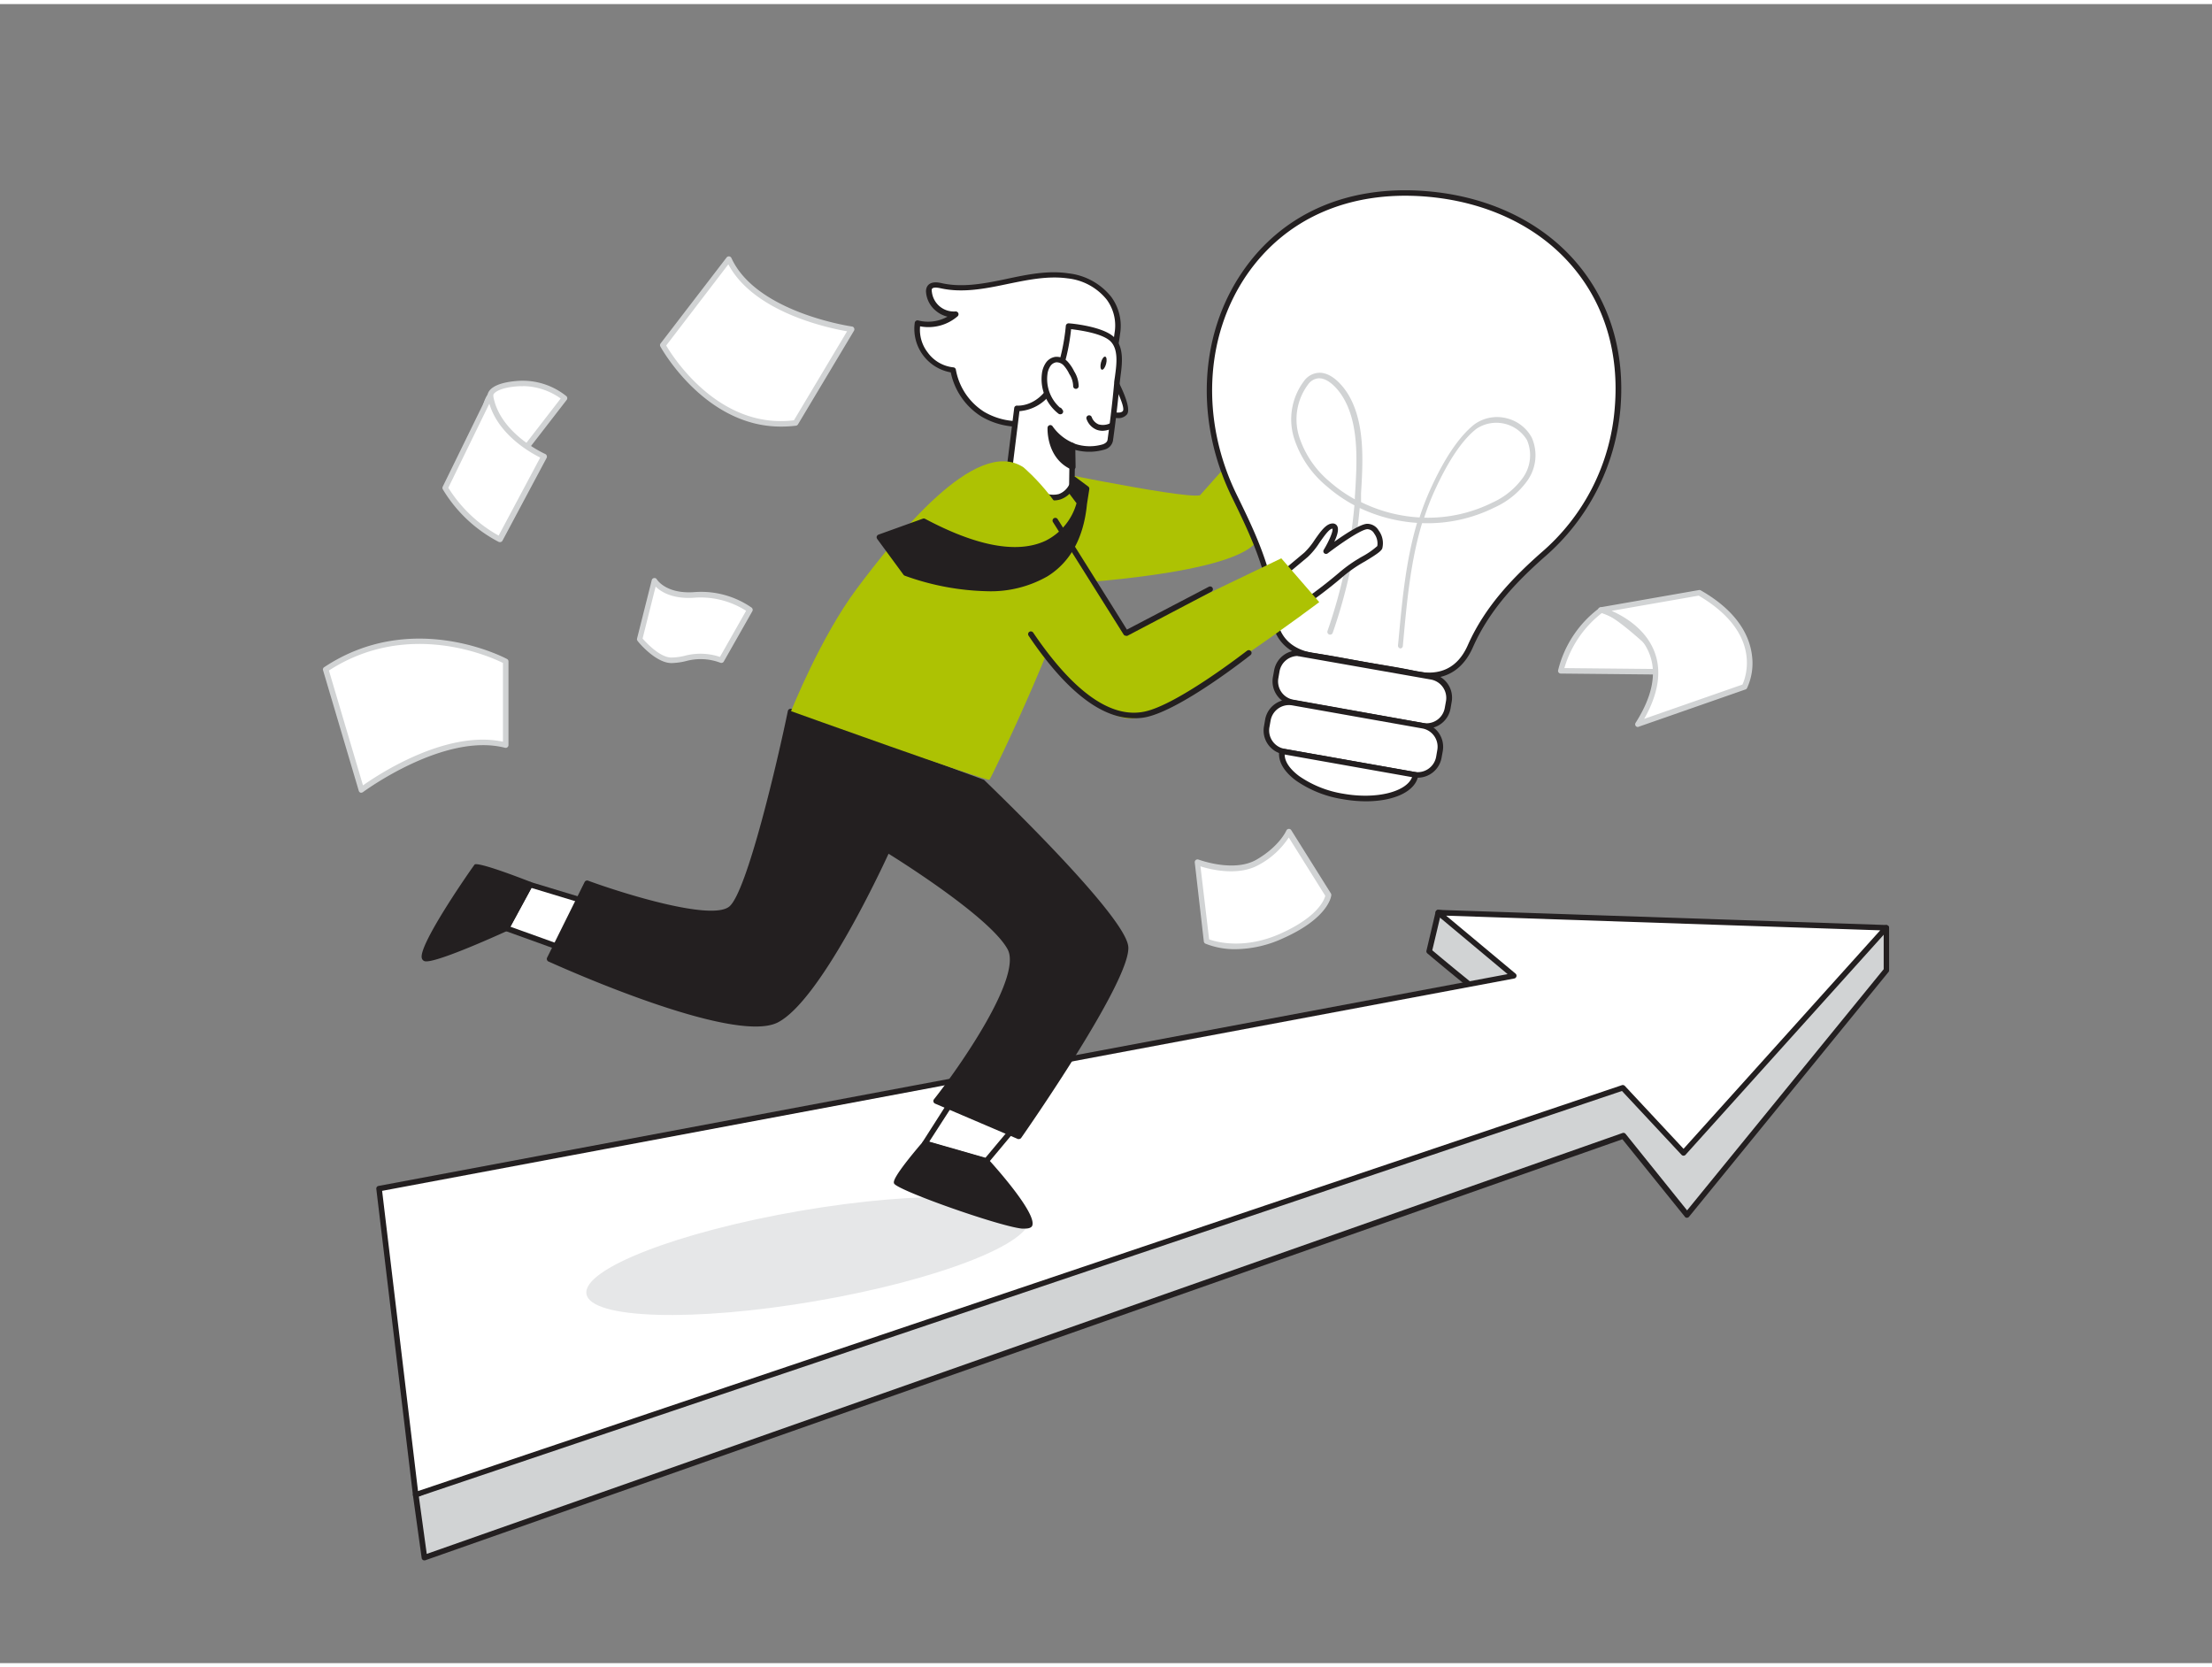
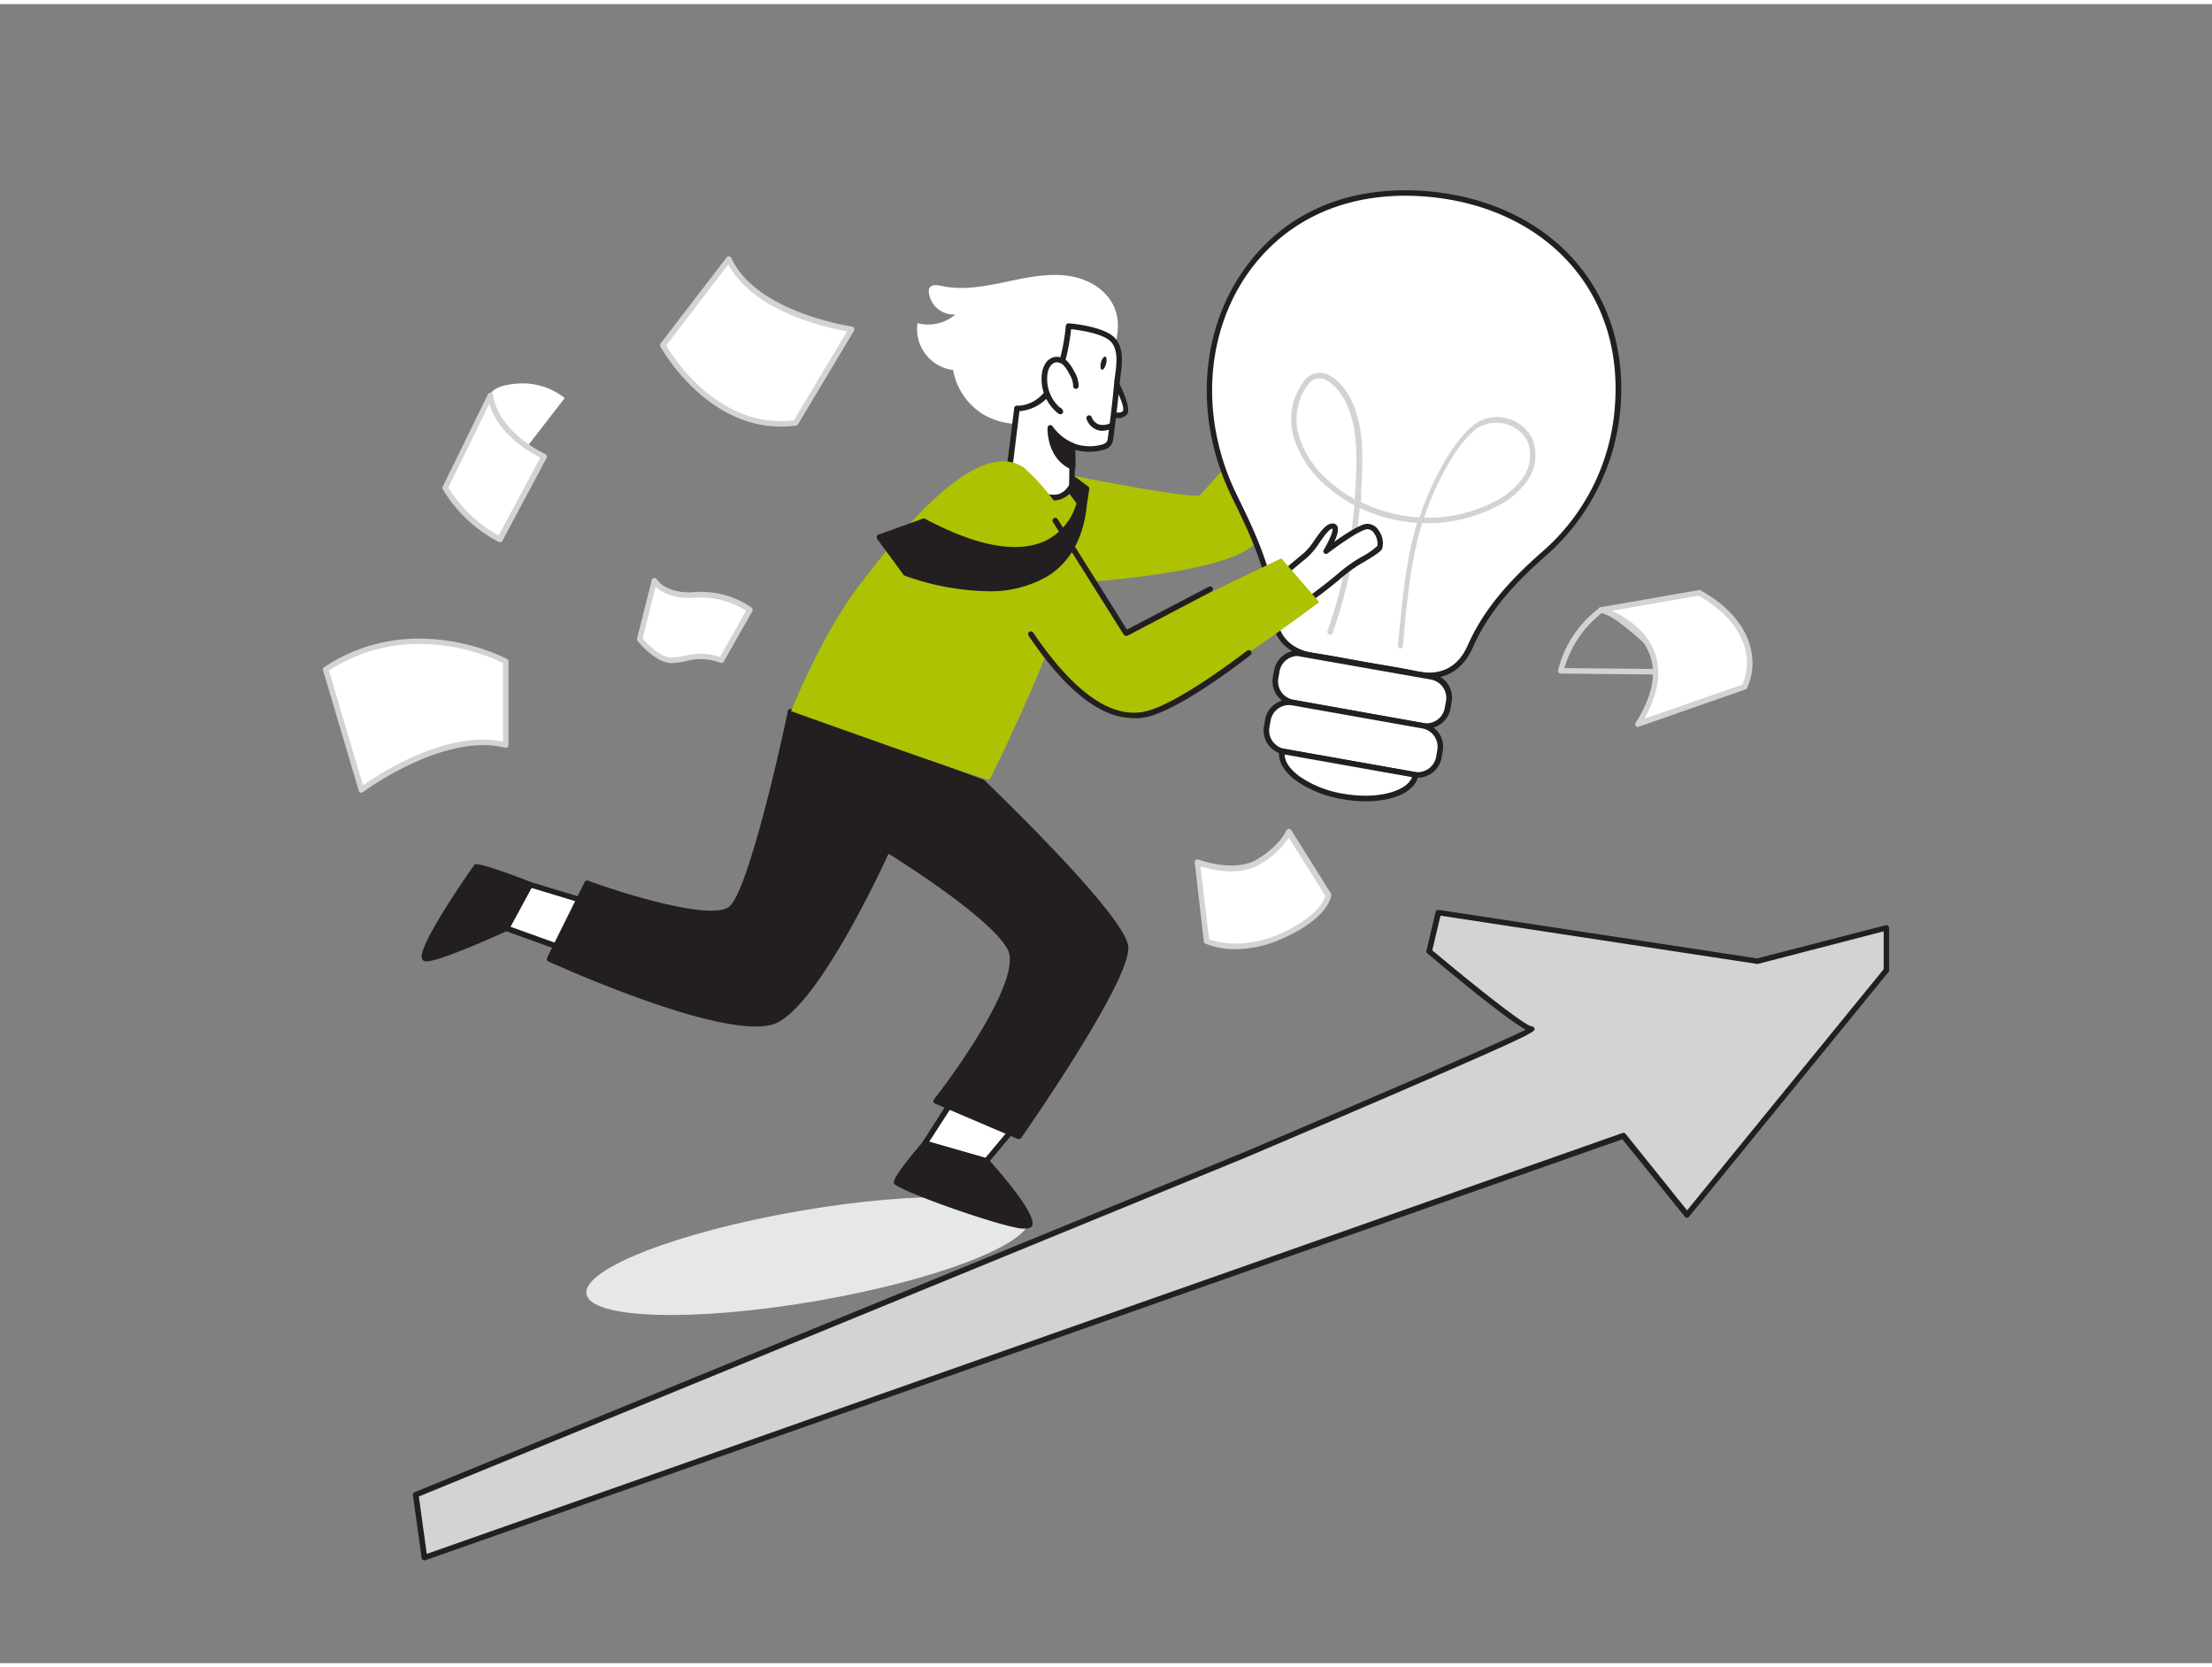
<svg xmlns="http://www.w3.org/2000/svg" viewBox="0 0 400 300" width="406" height="306" class="illustration styles_illustrationTablet__1DWOa">
  <rect x="0" y="0" width="400" height="300" fill="#808080" stroke="none" />
  <g id="_504_innovation_flatline" data-name="#504_innovation_flatline">
    <path d="M341.11,167v7.67l-36.05,44.23-11.51-14.32L76.74,280.92l-1.57-11.36L225,208.12s53.71-22.77,51.91-22.77-18.5-14.06-18.5-14.06l1.65-7,57.66,8.79Z" fill="#d1d3d4" />
    <path d="M76.74,281.42a.48.48,0,0,1-.26-.07.49.49,0,0,1-.23-.36l-1.58-11.37a.51.51,0,0,1,.31-.53l149.86-61.43c18.66-7.91,46.15-19.72,51.06-22.21-3.67-2-14.29-10.84-17.78-13.78a.5.5,0,0,1-.17-.5l1.65-7a.5.5,0,0,1,.56-.38l57.57,8.78,23.25-6a.51.51,0,0,1,.63.49v7.67a.47.47,0,0,1-.12.31l-36.05,44.23a.47.47,0,0,1-.38.19.39.39,0,0,1-.39-.19l-11.29-14L76.91,281.4A.5.5,0,0,1,76.74,281.42Zm-1-11.55,1.43,10.38,216.23-76.11a.5.5,0,0,1,.56.16l11.12,13.83,35.55-43.61v-6.85l-22.73,5.89a.45.45,0,0,1-.2,0l-57.21-8.72L259,171.1c7.86,6.61,16.76,13.63,17.95,13.75a.56.56,0,0,1,.53.41c.11.58.16.82-26.22,12.2-12.86,5.54-25.9,11.07-26,11.12Z" fill="#231f20" />
    <polygon points="107.34 162.71 95.84 159.22 91.58 167.11 102.31 170.98 107.34 162.71" fill="#fff" />
    <path d="M102.31,171.48l-.17,0-10.73-3.87a.48.48,0,0,1-.3-.29.53.53,0,0,1,0-.41L95.4,159a.49.49,0,0,1,.58-.24l11.51,3.49a.56.56,0,0,1,.32.3.52.52,0,0,1,0,.44l-5,8.27A.51.51,0,0,1,102.31,171.48Zm-10-4.64,9.81,3.53,4.48-7.37-10.5-3.18Z" fill="#231f20" />
-     <polygon points="68.55 214.2 273.76 175.71 260.09 164.29 341.11 167.03 304.45 207.74 293.45 195.96 75.17 269.56 68.55 214.2" fill="#fff" />
-     <path d="M75.17,270.06a.53.53,0,0,1-.27-.08.52.52,0,0,1-.23-.36l-6.62-55.36a.49.49,0,0,1,.4-.55l204.17-38.3-12.85-10.74a.5.5,0,0,1-.15-.56.47.47,0,0,1,.49-.32l81,2.74a.49.49,0,0,1,.45.3.51.51,0,0,1-.09.53l-36.66,40.71a.48.48,0,0,1-.37.17.49.49,0,0,1-.37-.16l-10.77-11.54L75.33,270A.45.45,0,0,1,75.17,270.06ZM69.1,214.6l6.49,54.29,217.7-73.4a.52.52,0,0,1,.53.13L304.44,207,340,167.49l-78.49-2.65,12.55,10.48a.5.5,0,0,1,.16.51.51.51,0,0,1-.39.37Z" fill="#231f20" />
    <ellipse cx="146.11" cy="226.36" rx="40.63" ry="8.28" transform="translate(-36.24 28.03) rotate(-9.75)" fill="#e6e7e8" />
    <polygon points="173.01 197.06 167.25 206.01 178.38 209.2 186.17 199.87 173.01 197.06" fill="#fff" />
    <path d="M178.38,209.7a.32.32,0,0,1-.14,0l-11.12-3.19a.51.51,0,0,1-.29-.75l5.75-9a.49.49,0,0,1,.53-.22l13.17,2.81a.51.51,0,0,1,.37.33.52.52,0,0,1-.09.48l-7.8,9.33A.49.49,0,0,1,178.38,209.7Zm-10.34-4,10.16,2.92,7.06-8.44-12-2.57Z" fill="#231f20" />
    <path d="M167.25,206s-5.37,6.26-5.11,7,23,9.33,24,7.67-7.79-11.51-7.79-11.51Z" fill="#231f20" />
    <path d="M185.42,221.42a6.21,6.21,0,0,1-.69,0c-4.35-.5-22.67-7-23.06-8.17-.1-.29-.35-1,5.21-7.52a.47.47,0,0,1,.51-.15l11.12,3.19a.61.61,0,0,1,.24.15c2.72,3,8.95,10.31,7.85,12.1C186.41,221.27,186,221.42,185.42,221.42Zm-22.75-8.58c2.4,1.58,21.62,8.31,23.14,7.54.31-.74-3.19-5.68-7.71-10.74l-10.68-3.07A48.47,48.47,0,0,0,162.67,212.84Zm0,.15Z" fill="#231f20" />
    <path d="M177.77,140.64s25.1,24,25.8,29.68-19.3,34.41-19.3,34.41l-15-6.41s16.84-21.33,13.37-27.68-22.19-17.76-22.19-17.76-12.05,26.64-20,30.77-41.06-11-41.06-11l6.8-13.71s21.93,8.07,26.05,4.58,10.74-35.62,10.74-35.62Z" fill="#231f20" />
    <path d="M184.27,205.23a.65.65,0,0,1-.19,0l-15-6.41a.51.51,0,0,1-.28-.34.48.48,0,0,1,.09-.43c4.63-5.86,16-22.16,13.32-27.13-3.06-5.6-18.59-15.45-21.53-17.28-1.77,3.84-12.5,26.6-20,30.49-8.05,4.19-40.14-10.41-41.5-11a.5.5,0,0,1-.26-.29.46.46,0,0,1,0-.38l6.8-13.71a.51.51,0,0,1,.62-.24c6,2.21,22.36,7.37,25.56,4.66s8.74-26.45,10.57-35.34a.5.5,0,0,1,.66-.37l34.72,12.78a.62.62,0,0,1,.17.11c1,1,25.24,24.16,26,30S185.5,203.83,184.68,205A.5.5,0,0,1,184.27,205.23Zm-14.16-7.11,14,6c5.69-8.19,19.54-29.26,19-33.72s-16.93-21-25.58-29.32l-34.08-12.55c-.94,4.47-6.84,32-10.79,35.34s-22.47-3-26.12-4.34l-6.38,12.85c4.05,1.81,33,14.54,40.16,10.84,7.69-4,19.64-30.27,19.76-30.54a.49.49,0,0,1,.31-.27.51.51,0,0,1,.4,0c.77.47,18.87,11.57,22.37,18C186.45,176.47,172.72,194.74,170.11,198.12Z" fill="#231f20" />
    <path d="M233.19,79.75a29.28,29.28,0,0,1,5.69-3.12c2.31-.75,5.23-1.27,4.57-2.25s-6.13.44-6.13.44,3.19-4.9,5-5.87,4.36-.89,3.1-1.82-5.1-1.08-6.44-.39-9,9.1-9.4,9.55S233.19,79.75,233.19,79.75Z" fill="#fff" />
    <path d="M233.19,80.25a.54.54,0,0,1-.3-.1C230.4,78.28,229.1,77,229,76.44a.63.63,0,0,1,.14-.48c.07-.08,8-8.88,9.56-9.66s5.5-.64,6.95.43c.16.11.62.46.53,1s-.72.73-1.66,1a9.8,9.8,0,0,0-2,.72c-1.1.6-2.94,3-4.08,4.64,2.13-.48,4.79-.85,5.4.07A.92.92,0,0,1,244,75c-.27.74-1.42,1.11-3.43,1.69-.51.14-1,.3-1.53.46a28.52,28.52,0,0,0-5.56,3A.47.47,0,0,1,233.19,80.25Zm-3.09-3.82a23.37,23.37,0,0,0,3.1,2.7,27.71,27.71,0,0,1,5.52-3c.51-.17,1-.32,1.57-.47,1-.3,2.59-.75,2.76-1.08-.38-.28-3,0-5.6.69a.5.5,0,0,1-.55-.76c.13-.2,3.28-5,5.16-6a10.16,10.16,0,0,1,2.24-.81l.73-.21a8.49,8.49,0,0,0-5.84-.3C238.07,67.76,231.38,75,230.1,76.43Z" fill="#231f20" />
    <path d="M182.69,83S214,89.59,217,88.82l11.8-13.26,6.94,4.52S232.13,91,227.14,97.3,189.41,105,189.41,105Z" fill="#adc203" />
    <path d="M183.14,75.88a12.82,12.82,0,0,1-5.38-1.71,11.84,11.84,0,0,1-5.4-8,7.46,7.46,0,0,1-6.45-8.47,7.61,7.61,0,0,0,6.87-1.58,4.51,4.51,0,0,1-4.82-4,1.44,1.44,0,0,1,.11-.77c.37-.69,1.38-.56,2.14-.39,3.77.83,7.69.11,11.47-.68s7.64-1.67,11.46-1.14c5.48.77,9.78,4.7,8.9,10.48a23.58,23.58,0,0,1-1.44,5.8A5.19,5.19,0,0,1,199.14,67c-3.06,2.55-5.21,6.3-9,8A14.26,14.26,0,0,1,183.14,75.88Z" fill="#fff" />
-     <path d="M184.78,76.46c-.56,0-1.12,0-1.69-.08h0a13.45,13.45,0,0,1-5.59-1.78,12.36,12.36,0,0,1-5.57-8,8,8,0,0,1-6.51-9,.49.49,0,0,1,.23-.33.47.47,0,0,1,.4-.06,7.19,7.19,0,0,0,5.29-.69,5,5,0,0,1-2.11-1.06,4.83,4.83,0,0,1-1.77-3.34,1.88,1.88,0,0,1,.17-1c.59-1.11,2.11-.78,2.69-.65,3.6.8,7.38.13,11.26-.68l.47-.1c3.64-.77,7.4-1.57,11.16-1a11.51,11.51,0,0,1,7.72,4.23,8.86,8.86,0,0,1,1.6,6.82,23.72,23.72,0,0,1-1.48,5.94,5.28,5.28,0,0,1-1.49,1.65l-.1.08a33.66,33.66,0,0,0-3,3c-1.75,1.91-3.56,3.89-6,5A14,14,0,0,1,184.78,76.46Zm-1.59-1.08a13.72,13.72,0,0,0,6.77-.93c2.3-1,4-2.83,5.72-4.74a34.57,34.57,0,0,1,3.14-3.15l.1-.08a4.48,4.48,0,0,0,1.23-1.32,23.88,23.88,0,0,0,1.39-5.65,7.9,7.9,0,0,0-1.41-6.07,10.48,10.48,0,0,0-7.06-3.84c-3.58-.5-7.25.27-10.81,1l-.48.1c-4,.84-7.88,1.53-11.68.69-.91-.2-1.43-.16-1.59.14a1,1,0,0,0,0,.49,4,4,0,0,0,4.26,3.56.52.52,0,0,1,.52.3.51.51,0,0,1-.13.58,8.07,8.07,0,0,1-6.78,1.81A6.7,6.7,0,0,0,167.76,63a6.58,6.58,0,0,0,4.64,2.69.5.5,0,0,1,.45.41A11.36,11.36,0,0,0,178,73.75a12.4,12.4,0,0,0,5.17,1.63Z" fill="#231f20" />
    <path d="M201.28,67.46s2.95,5.43,2.16,6.44-3.07.09-3.07.09" fill="#fff" />
    <path d="M202.18,74.87a6.14,6.14,0,0,1-2-.41.5.5,0,0,1-.28-.65.49.49,0,0,1,.65-.28c.63.25,2.07.59,2.49.06s-.75-3.22-2.2-5.89A.5.5,0,0,1,201,67a.51.51,0,0,1,.68.2c.93,1.72,3,5.85,2.11,7A2,2,0,0,1,202.18,74.87Z" fill="#231f20" />
    <path d="M201.14,60.6c2,2,1.06,5.63.83,8.06q-.48,5.11-1.2,10.21c-.3,2.15-5.91,1.71-6.84,1l-.1,7.2s-1.65,3.84-6,1.36S182.69,83,182.69,83l1.22-9.84s3.7.34,6.27-3.88,3.06-11,3.06-11S199.17,58.7,201.14,60.6Z" fill="#fff" />
    <path d="M190.55,89.75a5.94,5.94,0,0,1-3-.91c-4.47-2.55-5.35-5.63-5.38-5.76a.68.68,0,0,1,0-.2l1.23-9.83a.49.49,0,0,1,.54-.44c.14,0,3.43.25,5.79-3.64,2.48-4.06,3-10.71,3-10.78a.51.51,0,0,1,.54-.46c.25,0,6.14.51,8.2,2.51h0c1.85,1.8,1.46,4.77,1.14,7.16-.06.46-.11.9-.15,1.31-.32,3.38-.72,6.82-1.2,10.23a2.05,2.05,0,0,1-1.44,1.59,9.77,9.77,0,0,1-5.41.08l-.09,6.45a.43.43,0,0,1,0,.19,4.45,4.45,0,0,1-2.5,2.3A3.93,3.93,0,0,1,190.55,89.75ZM183.2,82.9c.17.48,1.2,3,4.89,5.08a4.18,4.18,0,0,0,3.38.62,3.43,3.43,0,0,0,1.86-1.67l.1-7.08a.5.5,0,0,1,.28-.45.51.51,0,0,1,.53.06,8.29,8.29,0,0,0,5.21.14c.51-.2.78-.47.83-.8.47-3.39.88-6.82,1.19-10.19,0-.41.1-.87.16-1.34.29-2.17.65-4.86-.84-6.31h0c-1.5-1.45-5.66-2-7.1-2.18-.17,1.68-.86,7.07-3.08,10.71a7.77,7.77,0,0,1-6.26,4.12Z" fill="#231f20" />
    <path d="M200.91,76.32s-2.78,1.4-4-1.46" fill="#fff" />
    <path d="M199.4,77.16a3.06,3.06,0,0,1-1.09-.19,3.21,3.21,0,0,1-1.82-1.92.49.49,0,0,1,.27-.65.49.49,0,0,1,.65.27A2.26,2.26,0,0,0,198.66,76a2.94,2.94,0,0,0,2-.16.5.5,0,0,1,.67.22.5.5,0,0,1-.22.67A4.33,4.33,0,0,1,199.4,77.16Z" fill="#231f20" />
    <path d="M194.54,69.08a4.68,4.68,0,0,0-.75-2.42A6.69,6.69,0,0,0,192.68,65a2.24,2.24,0,0,0-1.79-.72,2.1,2.1,0,0,0-1.43,1,3.87,3.87,0,0,0-.57,1.65,7.34,7.34,0,0,0,2.82,6.79l-.17-.22" fill="#fff" />
    <path d="M191.71,74.17a.47.47,0,0,1-.3-.1,7.92,7.92,0,0,1-3-7.26,4.4,4.4,0,0,1,.66-1.86,2.53,2.53,0,0,1,1.78-1.16,2.74,2.74,0,0,1,2.21.86,7.24,7.24,0,0,1,1.19,1.77,5.17,5.17,0,0,1,.81,2.7.51.51,0,0,1-.53.46.5.5,0,0,1-.47-.53,4.12,4.12,0,0,0-.7-2.16,6.25,6.25,0,0,0-1-1.53,1.75,1.75,0,0,0-1.38-.58,1.57,1.57,0,0,0-1.07.73,3.34,3.34,0,0,0-.5,1.44,6.91,6.91,0,0,0,2.24,6,.5.5,0,0,1,.31.18l.17.23a.49.49,0,0,1,0,.65A.51.51,0,0,1,191.71,74.17Z" fill="#231f20" />
    <path d="M193.93,79.85a9.12,9.12,0,0,1-4-3.26s-.25,5.22,4.07,7.1Z" fill="#231f20" />
    <path d="M194,84.19a.48.48,0,0,1-.2,0c-4.58-2-4.38-7.36-4.37-7.58a.51.51,0,0,1,.39-.47.5.5,0,0,1,.55.25,8.71,8.71,0,0,0,3.76,3,.5.5,0,0,1,.31.45l.06,3.85a.47.47,0,0,1-.22.42A.46.46,0,0,1,194,84.19Zm-3.45-6a6.64,6.64,0,0,0,2.94,4.67l0-2.69A10.81,10.81,0,0,1,190.54,78.2Z" fill="#231f20" />
    <ellipse cx="199.54" cy="64.93" rx="1.22" ry="0.48" transform="translate(86.64 241.8) rotate(-75.47)" fill="#231f20" />
    <path d="M185.08,83.77s9.57,8.06,9.47,16.44-15.28,39.72-15.63,40.06-35.87-12.41-35.87-12.41,5.35-13.45,11.93-22.21C161.82,96.56,176.37,78,185.08,83.77Z" fill="#adc203" />
    <path d="M237.86,117.91c-4.4-.62-7.17-3-7.49-7.42-.58-7.87-3.81-14.64-7.21-21.61-12.57-25.81,2.3-57.12,34.63-54.56,21.92,1.74,36.5,17.43,34.72,38.74a39.24,39.24,0,0,1-13.57,26.59c-5.38,4.77-10.11,9.8-13.05,16.47-1.9,4.29-5.36,6.06-10.14,5-2.88-.67-5.81-1.06-8.72-1.57C244,119,240.93,118.34,237.86,117.91Z" fill="#fff" />
    <path d="M258.4,121.9a12,12,0,0,1-2.76-.34c-2-.45-4-.79-6-1.11-.9-.15-1.79-.29-2.68-.45l-2.88-.53c-2.06-.38-4.18-.78-6.27-1.07h0c-4.78-.67-7.6-3.46-7.92-7.88-.58-7.94-3.92-14.79-7.15-21.42-6.64-13.61-5.92-29.17,1.88-40.61,7.21-10.59,19-15.8,33.23-14.67,11.24.89,20.93,5.51,27.28,13,6,7.07,8.74,16.16,7.9,26.28A40,40,0,0,1,279.27,100c-4.65,4.12-9.82,9.29-12.92,16.3C264.72,120,262,121.9,258.4,121.9Zm-20.47-4.49c2.11.3,4.25.69,6.31,1.08l2.87.52c.89.16,1.78.3,2.67.45,2,.33,4.07.66,6.08,1.13,4.52,1,7.74-.53,9.57-4.67,3.18-7.19,8.45-12.45,13.18-16.65A38.41,38.41,0,0,0,292,73c.82-9.85-1.82-18.69-7.66-25.56-6.18-7.28-15.63-11.77-26.6-12.64-13.84-1.09-25.32,4-32.33,14.23-7.59,11.14-8.28,26.32-1.81,39.61,3.28,6.71,6.66,13.66,7.26,21.79.29,4,2.73,6.36,7.06,7Z" fill="#231f20" />
    <rect x="230.49" y="119.49" width="31.61" height="8.98" rx="3.87" transform="translate(467.19 289.02) rotate(-169.95)" fill="#fff" />
    <path d="M258,131a5,5,0,0,1-.77-.06l-23.51-4.17a4.32,4.32,0,0,1-2.82-1.8,4.37,4.37,0,0,1-.72-3.26l.22-1.22a4.37,4.37,0,0,1,5.06-3.54l23.51,4.16a4.37,4.37,0,0,1,3.54,5.06l-.21,1.23A4.39,4.39,0,0,1,258,131Zm-23.31-13.12a3.38,3.38,0,0,0-3.31,2.78l-.21,1.22a3.36,3.36,0,0,0,2.73,3.91h0L257.36,130a3.36,3.36,0,0,0,3.9-2.73l.22-1.22a3.38,3.38,0,0,0-2.73-3.91L235.24,118A3,3,0,0,0,234.64,117.92Z" fill="#231f20" />
    <rect x="228.92" y="128.33" width="31.61" height="8.98" rx="3.87" transform="translate(462.54 306.3) rotate(-169.95)" fill="#fff" />
    <path d="M256.38,139.89a3.91,3.91,0,0,1-.76-.07l-23.51-4.16a4.4,4.4,0,0,1-2.82-1.8,4.32,4.32,0,0,1-.72-3.27l.21-1.22a4.37,4.37,0,0,1,5.07-3.54L257.36,130a4.38,4.38,0,0,1,3.54,5.07l-.22,1.22A4.38,4.38,0,0,1,256.38,139.89Zm-23.3-13.13a3.38,3.38,0,0,0-3.31,2.78l-.22,1.23a3.38,3.38,0,0,0,2.73,3.9h0l23.51,4.17a3.39,3.39,0,0,0,3.91-2.73l.21-1.23a3.36,3.36,0,0,0-2.73-3.9l-23.51-4.17A3.92,3.92,0,0,0,233.08,126.76Z" fill="#231f20" />
    <path d="M231.88,135.11c-.59,3.33,4.33,7,11,8.17s12.55-.56,13.14-3.9Z" fill="#fff" />
    <path d="M247,144.16a24.38,24.38,0,0,1-4.23-.39,20.27,20.27,0,0,1-8.43-3.37c-2.24-1.66-3.3-3.57-3-5.38a.5.5,0,0,1,.58-.4l24.15,4.27a.54.54,0,0,1,.32.21.49.49,0,0,1,.08.37C256,142.37,252.11,144.16,247,144.16Zm-14.69-8.46c0,1.27.93,2.64,2.62,3.9a19.41,19.41,0,0,0,8,3.19c5.93,1.05,11.39-.32,12.42-3Z" fill="#231f20" />
    <path d="M253.26,116c.88-9.52,1.67-19.35,5.68-28.16,1.74-3.82,4.42-8.8,7.76-11.46,2.92-2.32,8.23-1.14,9.89,2.24a7.5,7.5,0,0,1-.72,7.19,14.35,14.35,0,0,1-5.77,4.76,27.71,27.71,0,0,1-29.94-3.77,18.21,18.21,0,0,1-5.77-8.49,11,11,0,0,1,1.72-9.86c2.44-3,5.5-.25,7,2.17,3.29,5.2,2.69,12.67,2.34,18.53a94,94,0,0,1-5,24.36" fill="#fff" />
    <path d="M253.26,116.52h0a.51.51,0,0,1-.46-.54l.09-.9c.65-7.09,1.31-14.38,3.36-21.27a28.67,28.67,0,0,1-10.37-2.69A95.24,95.24,0,0,1,241,113.69a.5.5,0,0,1-.63.31.51.51,0,0,1-.32-.63,93.79,93.79,0,0,0,4.87-22.73,26.54,26.54,0,0,1-5-3.45,18.62,18.62,0,0,1-5.92-8.72,11.5,11.5,0,0,1,1.81-10.31,3.51,3.51,0,0,1,3-1.49c2.43.15,4.33,2.87,4.86,3.7,3.23,5.13,2.8,12.32,2.45,18.09l0,.74c0,.28,0,.57,0,.85a27.37,27.37,0,0,0,10.58,2.78,45.22,45.22,0,0,1,2-5.18c2.53-5.57,5.19-9.49,7.9-11.64a7,7,0,0,1,5.83-1.12A7.05,7.05,0,0,1,277,78.41a7.91,7.91,0,0,1-.75,7.69,14.64,14.64,0,0,1-6,4.93,27.14,27.14,0,0,1-13.09,2.83c-2.08,6.87-2.75,14.19-3.4,21.31l-.08.9A.49.49,0,0,1,253.26,116.52Zm4.28-23.65a26.17,26.17,0,0,0,12.34-2.73,13.72,13.72,0,0,0,5.57-4.58,7,7,0,0,0,.69-6.7A6.48,6.48,0,0,0,267,76.79c-2.58,2-5.14,5.85-7.61,11.28A44.46,44.46,0,0,0,257.54,92.87Zm-19-25.21a2.59,2.59,0,0,0-2,1.13,10.53,10.53,0,0,0-1.62,9.41,17.75,17.75,0,0,0,5.62,8.24A25,25,0,0,0,245,89.55c0-.14,0-.27,0-.41l.05-.74c.34-5.63.76-12.64-2.31-17.49-.95-1.51-2.52-3.15-4.07-3.24Z" fill="#d1d3d4" />
    <path d="M230.86,104l5.31-4.44c1.68-1.38,3.31-5.18,4.83-5.16s-1.2,4.52-1.2,4.52,5.65-4.33,7.42-4.46,2.73,2.84,2.29,3.76-5.22,3.17-7,4.94a84.79,84.79,0,0,1-7.58,5.75" fill="#fff" />
    <path d="M234.94,109.41a.5.5,0,0,1-.41-.22.5.5,0,0,1,.13-.69,85.17,85.17,0,0,0,7.5-5.69,25.86,25.86,0,0,1,4.16-2.91A14.24,14.24,0,0,0,249.06,98a3,3,0,0,0-.57-2.27,1.46,1.46,0,0,0-1.24-.78c-1.18.08-5,2.72-7.14,4.36a.51.51,0,0,1-.64,0,.49.49,0,0,1-.09-.63c1-1.66,1.73-3.44,1.57-3.82-.6,0-1.58,1.45-2.37,2.57a13.43,13.43,0,0,1-2.09,2.54l-5.3,4.43-.65-.76,5.31-4.44a12.73,12.73,0,0,0,1.91-2.35c1.06-1.51,2.06-2.93,3.23-2.93h0a.89.89,0,0,1,.82.46c.34.6,0,1.76-.53,2.85,1.86-1.33,4.64-3.16,5.89-3.25a2.4,2.4,0,0,1,2.14,1.21,3.84,3.84,0,0,1,.64,3.27c-.26.56-1.3,1.21-3.12,2.32a24.42,24.42,0,0,0-4,2.76,83.84,83.84,0,0,1-7.64,5.8A.52.52,0,0,1,234.94,109.41Z" fill="#231f20" />
    <path d="M189.19,90.83c.29.36,14.41,22.89,14.41,22.89l28.1-13.5,6.86,7.92S214.88,126,205.68,129s-30.49-29.95-30.21-33.58S185.13,85.81,189.19,90.83Z" fill="#adc203" />
    <path d="M203.6,114.22a.48.48,0,0,1-.42-.23L190.4,93.65a.5.5,0,0,1,.84-.54c.16.24,10.78,17.15,12.54,20l14.82-7.75a.5.5,0,0,1,.46.89l-15.23,8A.46.46,0,0,1,203.6,114.22Z" fill="#231f20" />
    <path d="M205,129.14c-5.92,0-12.31-5-19-14.93a.5.5,0,0,1,.13-.69.51.51,0,0,1,.7.13c7.3,10.77,14.1,15.58,20.17,14.28s18.39-10.94,18.51-11a.5.5,0,0,1,.62.79c-.51.4-12.52,9.87-18.92,11.23A10.59,10.59,0,0,1,205,129.14Z" fill="#231f20" />
    <path d="M194.25,86l-.67,2,1.65,2.15S192,106.85,167,93.53l-8,2.88,4.76,6.48s30,11.54,32.31-12.55l.42-2.69Z" fill="#231f20" />
    <path d="M178.52,106.17a46.56,46.56,0,0,1-14.92-2.81.52.52,0,0,1-.22-.17l-4.76-6.48a.53.53,0,0,1-.08-.44.56.56,0,0,1,.31-.33l8-2.88a.51.51,0,0,1,.4,0c9.39,5,16.72,6.35,21.79,4a10.83,10.83,0,0,0,5.63-6.8l-1.5-2a.5.5,0,0,1-.08-.46l.67-2a.51.51,0,0,1,.32-.32.52.52,0,0,1,.45.08l2.26,1.68a.5.5,0,0,1,.19.48l-.42,2.69c-.59,6.09-3,10.5-7.17,13.08A20.62,20.62,0,0,1,178.52,106.17Zm-14.43-3.69c1.55.56,16,5.6,24.8.17,3.74-2.31,6-6.25,6.63-11.71a11.58,11.58,0,0,1-6,7c-5.34,2.53-12.91,1.24-22.5-3.86l-7.18,2.58Zm30-14.6,1.48,1.94,0,.06.31-2-1.46-1.09Z" fill="#231f20" />
    <path d="M95.84,159.22s-9.21-3.58-9.72-3.24S75,172.34,77,172.6s14.57-5.49,14.57-5.49Z" fill="#231f20" />
    <path d="M77.11,173.1h-.17a.76.76,0,0,1-.67-.61c-.6-2.53,9.46-16.84,9.57-16.91s.74-.49,10.18,3.18a.52.52,0,0,1,.28.3.49.49,0,0,1,0,.41L92,167.35a.54.54,0,0,1-.23.22C90.52,168.14,79.62,173.1,77.11,173.1Zm9.23-16.64c-.46.57-2.75,3.93-5,7.54-3.63,5.93-4.1,7.66-4.14,8.11,1.77-.08,9.34-3.26,14-5.38l3.91-7.25A78.94,78.94,0,0,0,86.34,156.46Z" fill="#231f20" />
    <path d="M154,58.79S136.5,56.38,131.8,46.12L119.87,61.71s8.69,16.1,24,14Z" fill="#fff" />
    <path d="M141.18,76.4c-13.77,0-21.67-14.3-21.75-14.46a.5.5,0,0,1,0-.54L131.4,45.81a.52.52,0,0,1,.46-.19.52.52,0,0,1,.4.29c4.52,9.89,21.63,12.36,21.8,12.39a.47.47,0,0,1,.38.27.51.51,0,0,1,0,.48L144.3,76a.5.5,0,0,1-.36.24A22,22,0,0,1,141.18,76.4ZM120.47,61.74c1.23,2.1,9.55,15.19,23.1,13.52l9.61-16.09c-3.35-.58-16.83-3.39-21.47-12.11Z" fill="#d1d3d4" />
    <path d="M91.45,118.83s-16.61-9.13-32.56,1.47l6.47,21.8s14.69-11,26.09-8.09Z" fill="#fff" />
    <path d="M65.36,142.6a.45.45,0,0,1-.16,0,.5.5,0,0,1-.32-.33l-6.46-21.8a.48.48,0,0,1,.2-.56c16-10.64,32.9-1.58,33.07-1.48a.48.48,0,0,1,.26.43V134a.5.5,0,0,1-.2.39.48.48,0,0,1-.43.09c-11-2.82-25.52,7.9-25.66,8A.57.57,0,0,1,65.36,142.6Zm-5.88-22.09,6.16,20.77c2.82-2,15.08-10.08,25.31-7.9V119.14C88.8,118.07,73.82,111.22,59.48,120.51Z" fill="#d1d3d4" />
    <path d="M88.67,70.78s-.1-1.79,5-2.16a12.22,12.22,0,0,1,8.45,2.62L88.67,88.61S85.76,74.62,88.67,70.78Z" fill="#fff" />
-     <path d="M88.67,89.11l-.11,0a.49.49,0,0,1-.38-.38c-.12-.58-2.87-14,0-18.12.1-.59.81-2.13,5.42-2.47a12.57,12.57,0,0,1,8.81,2.75.5.5,0,0,1,.07.68L89.06,88.91A.47.47,0,0,1,88.67,89.11Zm5.84-20a7.81,7.81,0,0,0-.83,0c-3.62.26-4.48,1.29-4.51,1.66a.47.47,0,0,1-.1.3c-2.29,3-.72,13-.12,16.34l12.44-16.09A12,12,0,0,0,94.51,69.08Z" fill="#d1d3d4" />
    <path d="M88.67,70.78,80.5,87.48a25.21,25.21,0,0,0,9.88,9.31l8-15S89.79,78.07,88.67,70.78Z" fill="#fff" />
    <path d="M90.38,97.29a.53.53,0,0,1-.24-.06,25.51,25.51,0,0,1-10.08-9.51.53.53,0,0,1,0-.46l8.17-16.7a.5.5,0,0,1,.52-.28.49.49,0,0,1,.42.42c1.07,6.93,9.33,10.61,9.42,10.65a.51.51,0,0,1,.27.29.55.55,0,0,1,0,.4l-8,15A.5.5,0,0,1,90.38,97.29Zm-9.31-9.83a25.21,25.21,0,0,0,9.1,8.65L97.69,82c-1.75-.86-7.54-4.1-9.2-9.75Z" fill="#d1d3d4" />
    <path d="M233.08,149.7s-1.21,3-5.6,5.5-10.93,0-10.93,0l1.63,14.27s5.72,2.62,13.73-1,8.33-7.35,8.33-7.35Z" fill="#fff" />
    <path d="M223.48,170.9a14.24,14.24,0,0,1-5.5-1,.51.51,0,0,1-.29-.4l-1.64-14.28a.52.52,0,0,1,.19-.45.51.51,0,0,1,.49-.07c.06,0,6.37,2.4,10.5,0s5.37-5.22,5.38-5.25a.51.51,0,0,1,.42-.3.48.48,0,0,1,.47.23l7.17,11.44a.53.53,0,0,1,.07.3c0,.17-.45,4.1-8.63,7.77A21,21,0,0,1,223.48,170.9Zm-4.83-1.78c1.17.43,6.3,1.95,13-1.08s7.84-6.1,8-6.8l-6.6-10.54a14.78,14.78,0,0,1-5.38,4.93c-3.7,2.11-8.7.89-10.59.29Z" fill="#d1d3d4" />
-     <path d="M289.56,109.58a19.73,19.73,0,0,0-7.32,11l21.2.21S292.6,109.63,289.56,109.58Z" fill="#fff" />
    <path d="M303.44,121.27h0l-21.2-.21a.48.48,0,0,1-.39-.19.46.46,0,0,1-.09-.42,19.91,19.91,0,0,1,7.52-11.28.58.58,0,0,1,.28-.09c3.16.06,13.12,10.19,14.24,11.34a.5.5,0,0,1-.36.85Zm-20.55-1.2,19.35.19C298,116,291.81,110.4,289.7,110.09A19.46,19.46,0,0,0,282.89,120.07Z" fill="#d1d3d4" />
    <path d="M315.45,123.49s4.95-9.38-8.18-17l-17.71,3.09s16.6,4.85,6.61,20.64Z" fill="#fff" />
    <path d="M296.17,130.72a.51.51,0,0,1-.39-.19.51.51,0,0,1,0-.58c3-4.72,3.84-8.89,2.52-12.38-2.06-5.46-8.79-7.49-8.85-7.51a.5.5,0,0,1,.05-1l17.72-3.1a.52.52,0,0,1,.34.06c7,4,8.87,8.61,9.25,11.74a10.67,10.67,0,0,1-.89,5.93.46.46,0,0,1-.27.24l-19.28,6.73A.51.51,0,0,1,296.17,130.72Zm-4.74-21c2.29,1,6.2,3.29,7.77,7.45,1.32,3.5.69,7.56-1.88,12.08l17.77-6.2c.6-1.31,3.63-9.29-7.91-16.08Zm24,13.73h0Z" fill="#d1d3d4" />
    <path d="M135.58,109.55a15.63,15.63,0,0,0-9.85-2.72c-5.63.47-7.42-2.53-7.42-2.53l-2.66,10.56s3,3.71,5.67,3.8,4.78-1.6,9.1,0Z" fill="#fff" />
    <path d="M121.53,119.16h-.23c-2.82-.1-5.9-3.82-6-4a.5.5,0,0,1-.1-.44l2.66-10.56a.48.48,0,0,1,.41-.37.47.47,0,0,1,.5.23c.07.11,1.74,2.73,6.94,2.3a16,16,0,0,1,10.2,2.81.51.51,0,0,1,.14.65l-5.17,9.11a.5.5,0,0,1-.6.22,10.05,10.05,0,0,0-6.25-.3A12.13,12.13,0,0,1,121.53,119.16Zm-5.33-4.43c.64.73,3.08,3.36,5.13,3.43a10.64,10.64,0,0,0,2.47-.31,11.08,11.08,0,0,1,6.39.2l4.73-8.34a15.3,15.3,0,0,0-9.15-2.38c-4,.34-6.22-1-7.21-2Z" fill="#d1d3d4" />
  </g>
</svg>